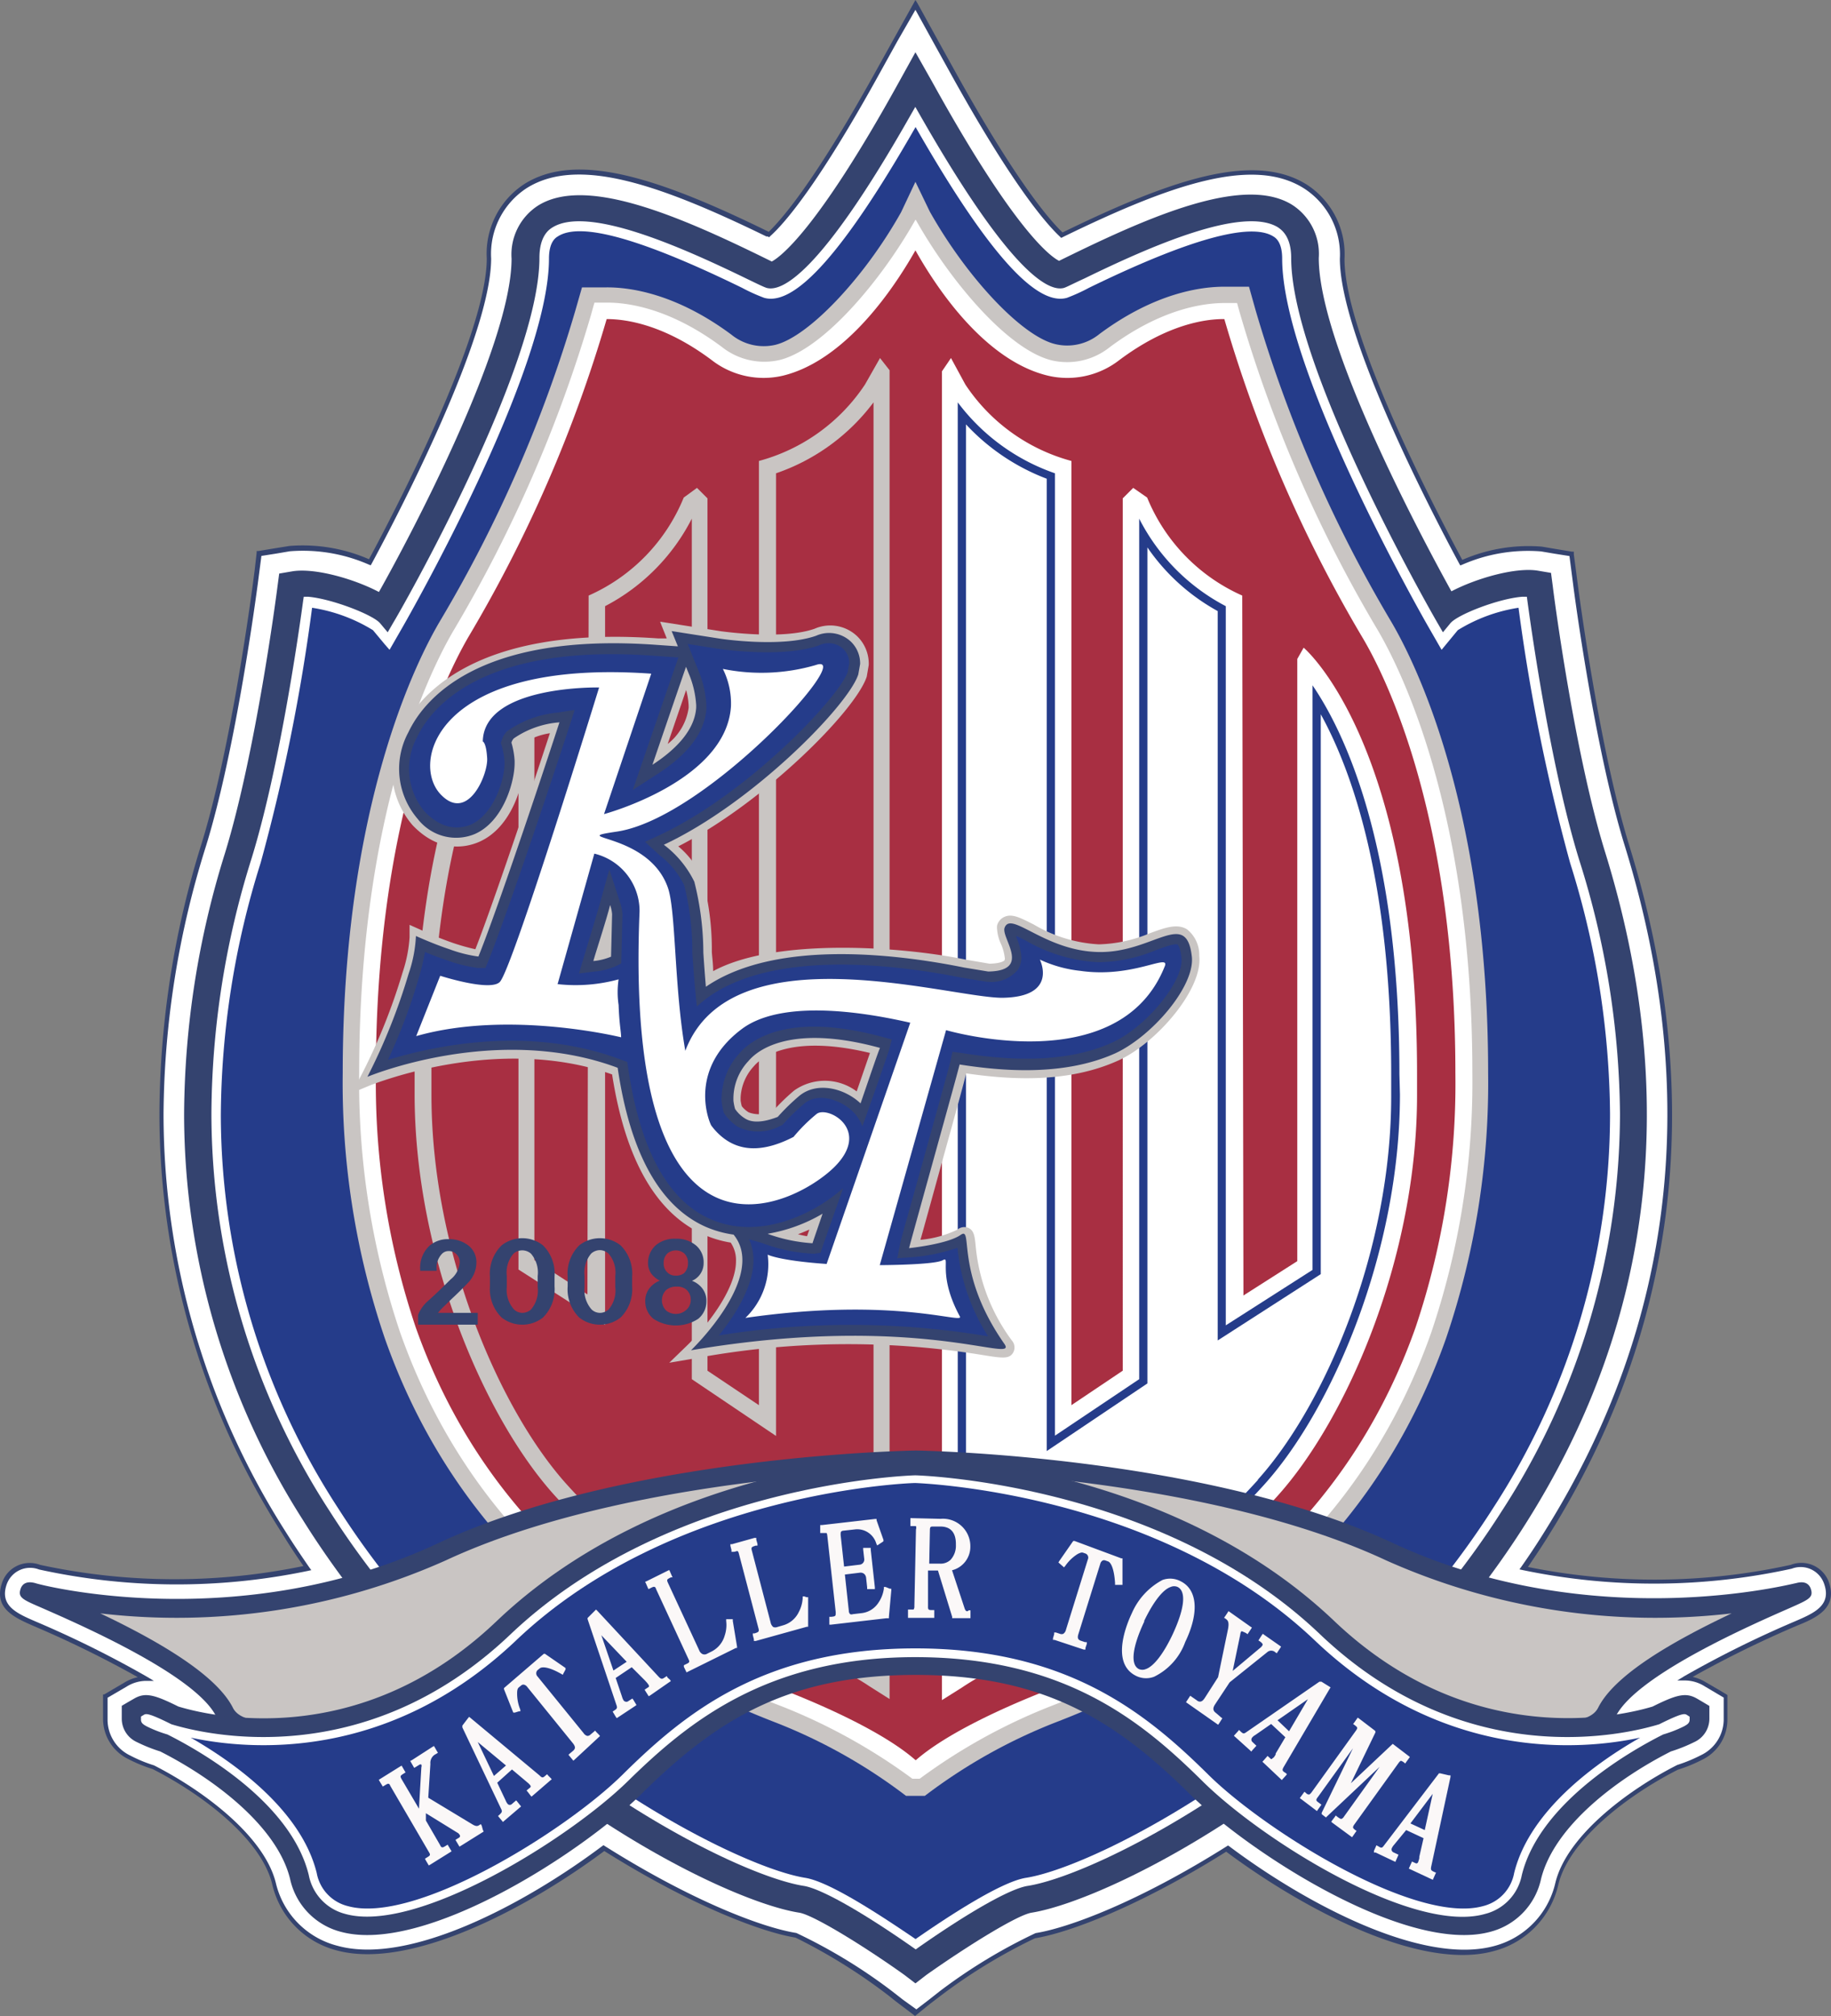
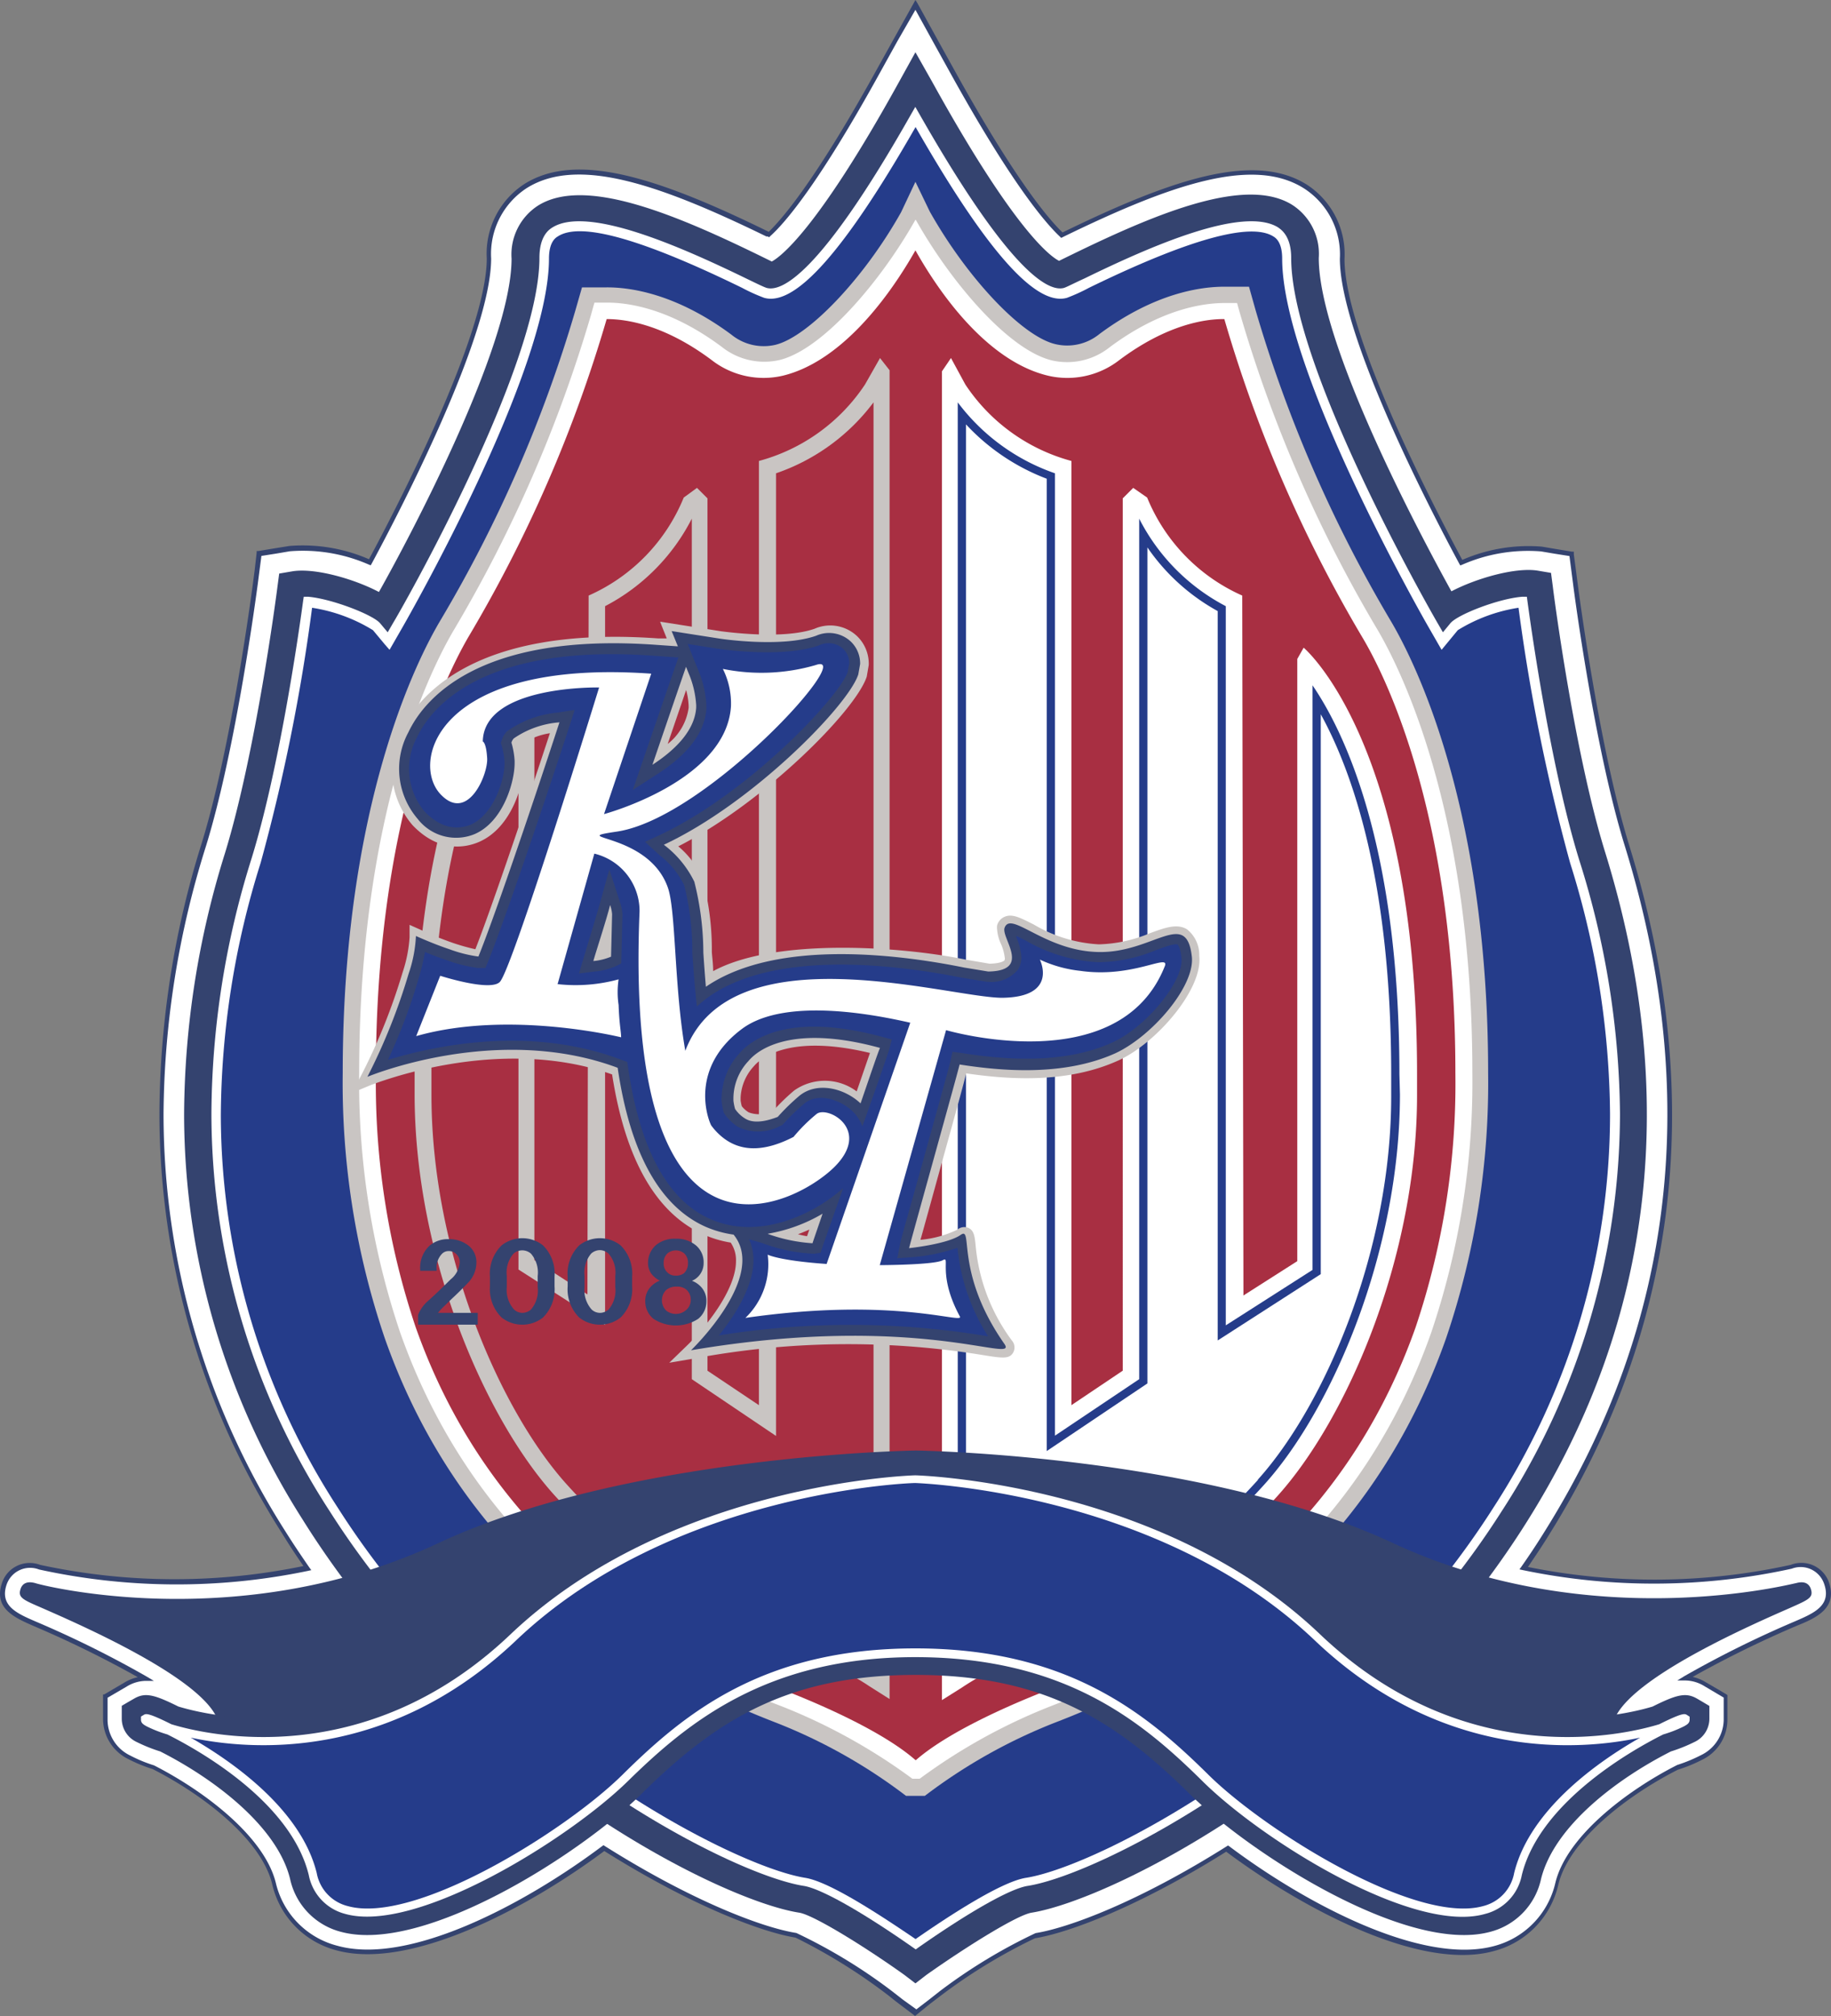
<svg xmlns="http://www.w3.org/2000/svg" viewBox="0 0 301.49 332">
  <rect x="0" y="0" width="301.49" height="332" fill="#808080" stroke="none" />
  <path fill="#34436f" d="M301.141 260.564a4.805 4.805 0 0 0-6.268-2.861 104.828 104.828 0 0 1-43.285.35c1.354-1.988 2.533-3.757 3.56-5.439 21.38-34.265 25.792-72.44 13.103-113.433-4.935-15.986-8.299-41.756-8.452-42.892l-.283-2.184-.372-2.795v-.459h-.305l-2.774-.458-2.184-.372a27.277 27.277 0 0 0-13.104 2.184c-4.76-8.866-19.393-37.126-19.393-49.553a13.671 13.671 0 0 0-6.246-12.274c-8.735-5.438-22.363-.786-40.184 7.906-2.49-2.402-8.015-9.02-17.777-26.687l-2.796-5.045-3.297-5.984-.35-.568-.35.633-3.297 5.919-2.73 4.914c-9.762 17.69-15.287 24.307-17.777 26.709-17.82-8.736-31.47-13.344-40.184-7.906a13.671 13.671 0 0 0-6.246 12.274c0 12.426-14.632 40.686-19.393 49.553a27.277 27.277 0 0 0-13.104-2.184l-2.315.371-2.773.459h-.306v.284l-.328 2.883-.284 2.184c-.152 1.092-3.516 26.906-8.473 42.892a150.69 150.69 0 0 0-6.923 44.465 128.59 128.59 0 0 0 20.157 69.012 112.464 112.464 0 0 0 3.56 5.437 104.828 104.828 0 0 1-43.373-.196 4.805 4.805 0 0 0-6.246 2.926c-1.485 4.237 2.053 5.766 5.176 7.142a176.308 176.308 0 0 1 17.166 8.43 7.163 7.163 0 0 0-2.184.873l-3.341 1.966h-.197v4.084a7.382 7.382 0 0 0 4.128 6.552 25.093 25.093 0 0 0 4.04 1.66c7.906 4.018 17.777 11.356 19.655 18.847a14.676 14.676 0 0 0 10.701 11.028c12.012 3.21 31.143-6.792 44.007-16.379 14.5 9.107 25.988 13.366 31.492 14.261a92.227 92.227 0 0 1 15.374 9.587c.46.372 1.049.852 1.748 1.376l2.315 1.747.24.197.24-.197 2.184-1.769 1.747-1.332a90.196 90.196 0 0 1 15.571-9.5c5.504-.895 16.991-5.154 31.493-14.26 12.863 9.587 32.016 19.655 44.006 16.379a14.676 14.676 0 0 0 10.7-11.03c1.857-7.49 11.729-14.828 19.656-18.846a25.093 25.093 0 0 0 4.04-1.66 7.338 7.338 0 0 0 4.128-6.552v-4.084l-.196-.131-1.354-.808-1.988-1.158a7.032 7.032 0 0 0-2.184-.895 176.308 176.308 0 0 1 17.166-8.43c3.21-1.288 6.748-2.926 5.263-7.163z" class="cls-1" />
  <path fill="#fff" d="M295.66 266.963a174.146 174.146 0 0 0-18.302 9.063l-1.18.72h1.377a6.159 6.159 0 0 1 3.1.94l1.988 1.18 1.18.698v3.625a6.552 6.552 0 0 1-3.735 5.853 25.377 25.377 0 0 1-3.91 1.616c-8.058 4.084-18.17 11.619-20.07 19.394a13.977 13.977 0 0 1-10.133 10.439c-11.793 3.145-30.837-6.88-43.547-16.423l-.219-.153-.24.153c-14.523 9.15-26.01 13.409-31.448 14.282a88.864 88.864 0 0 0-15.834 9.61l-1.747 1.376-2.053 1.572-2.184-1.572-1.79-1.398a88.362 88.362 0 0 0-15.79-9.61c-5.416-.851-16.926-5.11-31.514-14.304l-.24-.153-.219.153c-12.71 9.544-31.754 19.655-43.547 16.423a13.977 13.977 0 0 1-10.177-10.33c-1.9-7.775-12.012-15.287-20.07-19.393a23.368 23.368 0 0 1-3.91-1.616 6.552 6.552 0 0 1-3.734-5.897v-3.625l3.144-1.835a6.159 6.159 0 0 1 3.102-.939h1.375l-1.2-.72a173.49 173.49 0 0 0-18.28-9.064c-3.08-1.332-5.984-2.599-4.74-6.137a4.084 4.084 0 0 1 5.308-2.424 105.877 105.877 0 0 0 44.246.24l.59-.13-.35-.481c-1.507-2.184-2.773-4.084-3.909-5.897a128.065 128.065 0 0 1-20.07-68.75 149.708 149.708 0 0 1 7.01-44.18c4.958-16.052 8.343-41.932 8.496-43.024l.283-2.183.328-2.512 2.49-.393 2.184-.371a27.015 27.015 0 0 1 12.994 2.184l.328.13.174-.305c4.608-8.561 19.656-37.498 19.656-50.23a12.929 12.929 0 0 1 5.874-11.597c8.408-5.263 21.84-.611 39.442 7.971h.218l.24.131.197-.196c2.446-2.184 8.059-8.736 18.149-27.08l2.73-4.936 3.013-5.242 2.949 5.35 2.73 4.936c10.09 18.258 15.702 24.81 18.126 27.081l.197.197.436-.219c17.625-8.583 31.078-13.234 39.486-7.971a12.929 12.929 0 0 1 5.962 11.597c0 12.732 15.047 41.669 19.655 50.23l.175.305.327-.13a26.971 26.971 0 0 1 12.973-2.184l2.184.37 2.49.394.327 2.511.284 2.184c.131 1.092 3.516 26.95 8.496 43.024 12.6 40.773 8.233 78.62-13.104 112.777a122.043 122.043 0 0 1-3.887 5.897l-.35.48.59.132a105.92 105.92 0 0 0 44.246-.24 4.084 4.084 0 0 1 5.307 2.423c1.31 3.604-1.594 4.87-4.674 6.203z" class="cls-2" />
  <path fill="#34436f" d="M264.298 140.339c-5.066-16.336-8.473-42.477-8.604-43.679l-.306-2.315-2.184-.37c-3.647-.59-10.09 1.244-14.217 3.406-4.652-8.408-21.84-40.446-21.84-54.904a9.587 9.587 0 0 0-4.367-8.735c-7.513-4.696-21.84 1.135-36.21 8.146 0 0-1.529.742-2.184 1.07-1.354-.677-7.294-4.849-20.922-29.527l-2.73-4.826-2.73 4.935c-13.627 24.679-19.655 28.85-20.922 29.527l-2.183-1.07c-14.458-7.054-28.763-12.842-36.297-8.146a9.587 9.587 0 0 0-4.368 8.736c0 14.457-17.1 46.495-21.84 54.903-4.149-2.184-10.57-3.996-14.239-3.407l-2.183.372-.306 2.315c-.131 1.092-3.56 27.233-8.605 43.678a146.17 146.17 0 0 0-6.748 43.002 124.484 124.484 0 0 0 19.524 66.806c25.574 40.992 68.27 62.613 81.766 64.731 2.359.372 10.789 5.591 17.275 10.221l1.856 1.42 1.813-1.398c6.552-4.63 14.938-9.871 17.319-10.243 13.496-2.184 56.192-23.739 81.766-64.731 20.725-33.109 24.984-70.126 12.666-109.917z" class="cls-1" />
  <path fill="#fff" d="M260.04 141.65c-4.5-14.568-7.666-36.254-8.518-42.544l-.109-.83h-.742c-3.866.284-10.68 2.927-11.859 4.368l-1.223 1.485-.961-1.66c-.983-1.703-24.023-41.909-24.023-59.992 0-3.669-1.704-4.695-2.184-5.045-5.81-3.538-20.944 3.102-31.82 8.409-2.184 1.004-2.926 1.42-3.407 1.572-2.446.677-8.735-2.184-23.783-28.588l-.698-1.223-.7 1.223c-14.981 26.47-21.336 29.265-23.782 28.588-.48-.153-1.332-.568-3.407-1.572-10.92-5.307-26.01-11.947-31.82-8.409-.568.35-2.184 1.376-2.184 5.045 0 18.083-22.953 58.29-24.023 59.993l-.961 1.66-1.245-1.486c-1.157-1.397-7.971-4.04-11.837-4.367h-.742l-.11.742c-.851 6.29-4.018 27.976-8.539 42.543a141.955 141.955 0 0 0-6.551 41.866 120.334 120.334 0 0 0 19.524 65.517c24.547 38.568 65.758 59.709 78.01 61.63 2.817.437 9.543 4.238 17.973 10.134l.459.328.459-.328c8.43-5.896 15.134-9.697 17.973-10.133 12.252-1.922 53.463-23.063 78.01-61.63a120.509 120.509 0 0 0 19.524-65.518 141.278 141.278 0 0 0-6.704-41.779z" class="cls-2" />
  <path fill="#253c8a" d="M258.533 142.108a314.616 314.616 0 0 1-8.496-42.019 26.753 26.753 0 0 0-10.002 3.691l-1.944 2.359-.72.873-.568-.983-1.529-2.664c-.983-1.703-24.154-42.28-24.154-60.779 0-2.773-1.114-3.45-1.485-3.668-3.8-2.337-14 .524-30.313 8.473a30.073 30.073 0 0 1-3.647 1.66c-5.132 1.441-13.279-7.775-24.919-28.129-11.64 20.354-19.786 29.57-24.918 28.129a29.614 29.614 0 0 1-3.67-1.66c-16.291-7.95-26.49-10.92-30.29-8.473-.372.218-1.485.895-1.485 3.668 0 18.498-23.172 59.076-24.155 60.78l-1.528 2.663-.568.983-.765-.873-1.965-2.359a26.906 26.906 0 0 0-10.024-3.69 310.467 310.467 0 0 1-8.474 42.018 140.557 140.557 0 0 0-6.552 41.494 118.85 118.85 0 0 0 19.284 64.732c24.286 38.131 64.863 58.966 76.918 60.91 4.128.633 12.973 6.551 18.192 10.09 5.22-3.626 14.065-9.457 18.192-10.09 12.056-1.9 52.633-22.779 76.918-60.91a119.002 119.002 0 0 0 19.24-64.884 140.514 140.514 0 0 0-6.573-41.342z" class="cls-3" />
  <path fill="#c9c5c3" d="m150.734 29.942-2.358 5c-6.115 10.92-15.288 20.508-20.682 21.84a8.43 8.43 0 0 1-7.25-1.66c-9.195-6.835-16.817-7.818-20.551-7.796H95.83l-1.114 3.887a221.777 221.777 0 0 1-22.145 50.864c-3.778 6.311-16.14 30.378-16.14 74.624a130.73 130.73 0 0 0 6.924 43.679c10.417 29.57 32.125 50.863 64.469 63.333a88.427 88.427 0 0 1 21.359 12.034h3.1a88.864 88.864 0 0 1 21.36-12.034c32.344-12.404 54.052-33.697 64.47-63.333a130.73 130.73 0 0 0 6.922-43.679c0-44.246-12.36-68.313-16.14-74.624a222.76 222.76 0 0 1-22.144-50.973l-1.092-3.888h-4.084c-3.734 0-11.356.961-20.55 7.797a8.386 8.386 0 0 1-7.251 1.66c-5.482-1.289-14.545-10.92-20.682-21.84z" class="cls-4" />
  <path fill="#fff" d="M150.734 36.188c-5.722 10.177-15.287 21.402-22.407 23.106a11.247 11.247 0 0 1-9.5-2.184c-8.56-6.377-15.527-7.295-18.913-7.273h-2.03a86.93 86.93 0 0 0-.547 1.944 226.385 226.385 0 0 1-22.428 51.671c-3.713 6.18-15.768 29.702-15.768 73.25a128.851 128.851 0 0 0 6.748 42.739c10.155 28.784 31.317 49.531 63.006 61.63a95.154 95.154 0 0 1 21.337 11.859h1.201a94.39 94.39 0 0 1 21.293-11.837c31.624-12.121 52.786-32.868 62.941-61.652a128.851 128.851 0 0 0 6.77-42.74c0-43.547-12.077-67.068-15.768-73.249a225.359 225.359 0 0 1-22.429-51.606s-.283-.982-.546-1.943h-2.052c-3.386 0-10.352.895-18.913 7.272a11.225 11.225 0 0 1-9.5 2.184c-7.164-1.703-16.685-12.929-22.407-23.106z" class="cls-2" />
  <path fill="#a82f42" d="M150.734 289.85c-5.11-4.477-14.632-8.735-20.922-11.225-30.858-11.837-51.475-32.038-61.368-60.058a126.078 126.078 0 0 1-6.552-41.866c0-40.948 10.789-64.185 15.288-71.895a226.626 226.626 0 0 0 22.713-52.26c3.035 0 9.325.807 17.253 6.726a13.933 13.933 0 0 0 11.75 2.599c9.04-2.184 16.793-11.75 21.838-20.639 5.002 8.889 12.733 18.476 21.84 20.639a13.933 13.933 0 0 0 11.77-2.6c7.929-5.918 14.218-6.748 17.254-6.726a226.626 226.626 0 0 0 22.647 52.283c4.63 7.71 15.397 30.946 15.397 71.895a126.078 126.078 0 0 1-6.552 41.866c-9.893 28.02-30.575 48.22-61.368 60.058-6.29 2.49-15.812 6.748-20.922 11.225" class="cls-5" />
  <path fill="#fff" d="M204.546 98.08a30.094 30.094 0 0 1-15.659-16.14l-2.293-1.593-1.725 1.725V225.73l-8.452 5.679V75.912a30.444 30.444 0 0 1-17.471-12.601l-2.359-4.346-1.485 2.184v218.829l3.298-2.075a39.77 39.77 0 0 1 18.214-6.552c3.254-.196 18.476-8.167 33.632-24.874 11.466-12.645 23.084-39.311 23.084-66.13v-3.472c0-54.598-18.672-70.213-18.672-70.213l-1.049 1.856v99.172l-8.866 5.656z" class="cls-2" />
  <path fill="#253c8a" d="M230.426 176.898c0-37.826-9.173-56.52-14.305-64.033v96.267l-14.283 9.13V99.826a33.327 33.327 0 0 1-14.26-14.414v141.715l-13.869 9.304V77.944a33.829 33.829 0 0 1-16.008-11.684V275a41.975 41.975 0 0 1 18.673-6.443c2.598-.24 17.209-7.95 31.754-24.023 11.116-12.274 22.385-38.284 22.385-64.317zm-23.303 66.828c-14.872 16.423-29.111 23.39-30.837 23.564a41.101 41.101 0 0 0-17.23 5.438V69.886a35.183 35.183 0 0 0 13.3 8.954v160.125l16.575-11.138V90.152a33.807 33.807 0 0 0 11.575 10.483v120.116l16.969-10.92v-92.205c5.154 9.347 11.597 27.408 11.597 59.25v3.385c.087 25.683-10.985 51.235-21.949 63.4z" class="cls-3" />
  <path fill="#c9c5c3" d="M96.922 98.08a30.007 30.007 0 0 0 15.66-16.14l2.183-1.593 1.725 1.725V225.73l8.474 5.679V75.912a30.444 30.444 0 0 0 17.471-12.601l2.468-4.346 1.573 2.01v218.828l-3.276-2.074a39.77 39.77 0 0 0-18.214-6.552c-3.254-.197-18.476-8.168-33.633-24.875-11.465-12.645-23.084-39.31-23.084-66.13v-3.472c0-54.598 18.673-70.213 18.673-70.213l1.048 1.856v99.172l8.736 5.657z" class="cls-4" />
  <path fill="#a82f42" d="M127.781 77.944v158.531l-13.868-9.347V85.413a33.349 33.349 0 0 1-14.282 14.414v118.369l-14.261-9.129V112.8c-5.155 7.512-14.327 26.207-14.327 63.989v3.538c0 25.966 11.247 51.977 22.385 64.25 14.545 16.03 29.134 23.74 31.798 24.024a41.495 41.495 0 0 1 18.607 6.42V66.261a33.698 33.698 0 0 1-16.052 11.683z" class="cls-5" />
  <path fill="#c9c5c3" d="M197.47 157.417a5.394 5.394 0 0 0-2.009-4.368c-1.638-1.004-3.603-.284-6.115.634a23.215 23.215 0 0 1-8.408 1.834 23.565 23.565 0 0 1-10.701-3.254c-2.184-1.092-3.495-1.813-4.761-1.31a2.184 2.184 0 0 0-1.289 1.42 2.774 2.774 0 0 0 0 .742 6.814 6.814 0 0 0 .634 2.337 8.037 8.037 0 0 1 .611 2.184.808.808 0 0 1 0 .436c0 .131-.546.59-2.49.634l-3.843-.655c-10.44-2.184-31.449-3.691-41.67 1.878 0-1.158-.152-2.184-.218-3.145v-.83a44.858 44.858 0 0 0-1.529-11.225 14.436 14.436 0 0 0-3.996-5.351c14.086-7.163 29.243-22.385 31.033-27.954l.328-1.922v-.131a6.29 6.29 0 0 0-1.878-4.565 6.42 6.42 0 0 0-7.032-1.266c-5.307 1.878-15.091.437-15.288.437l-10.155-1.595.218.568.874 2.184h-1.442c-30.575-2.184-39.66 9.828-42.15 15.113a13.933 13.933 0 0 0 1.748 15.659c4.368 4.564 8.735 3.69 10.92 2.751 5.547-2.402 7.403-9.806 7.403-12.798v-.414a16.096 16.096 0 0 0-.459-2.818 11.313 11.313 0 0 1 4.74-1.878c-5.024 15.288-10.003 29.789-12.274 35.576a36.1 36.1 0 0 1-3.582-1.004 55.668 55.668 0 0 1-5.394-2.184l-1.856-.83v2.03a22.888 22.888 0 0 1-1.158 5.832 98.08 98.08 0 0 1-6.705 16.729l-1.616 3.08 3.21-1.333c.197 0 20.617-8.43 39.617-1.704 2.184 14.065 7.294 22.953 15.156 26.404a18.105 18.105 0 0 0 4.368 1.289 5.132 5.132 0 0 1 .874 3.057c0 4.848-5.285 11.225-8.08 13.912l-2.905 2.817 3.974-.677a137.74 137.74 0 0 1 47.239-.655c3.625.59 4.739.764 5.394-.306a1.747 1.747 0 0 0-.218-2.053 30.859 30.859 0 0 1-5.94-15.571c-.154-1.573-.263-2.512-1.202-2.949a1.747 1.747 0 0 0-1.79.284 17.471 17.471 0 0 1-6.094 1.682c.262-.895 3.167-11.444 3.167-11.444 2.184-7.862 3.778-13.627 4.368-15.964 6.77.983 16.598 1.769 25.18-2.184 6.225-2.905 13.803-11.706 13.191-17.166zm-75.52 23.849v-.546a8.146 8.146 0 0 1 2.184-5.133c1.114-1.332 5.831-5.372 19.11-2.183l-2.184 6.333a8.736 8.736 0 0 0-10.287-.153 34.484 34.484 0 0 0-3.428 3.32 4.936 4.936 0 0 1-4.063.283 4.368 4.368 0 0 1-1.135-1.004c-.11-.371-.153-.699-.197-.917zm-9.762-65.322.786-2.314a11.335 11.335 0 0 1 .415 2.598v.35a9.194 9.194 0 0 1-3.45 5.94zm19.11 87.357a40.9 40.9 0 0 0 1.965-.808c-.197.59-.35 1.005-.371 1.092a15.68 15.68 0 0 1-1.595-.35z" class="cls-4" />
  <path fill="#34436f" d="M196.247 157.548c-.895-7.971-6.333-.633-15.287-.764s-14.523-6.923-15.55-3.975c-.568 1.682 4.521 7.076-2.686 7.185l-3.975-.655c-9.456-1.922-30.575-5.023-42.52 3.167a301.596 301.596 0 0 1-.416-5.591 48.396 48.396 0 0 0-1.485-11.706 16.86 16.86 0 0 0-5.023-6.093c14.633-6.836 30.379-22.953 32.017-28.042l.305-1.725a4.98 4.98 0 0 0-1.507-3.669 5.241 5.241 0 0 0-5.743-.983c-5.678 2.01-15.703.503-15.812.48l-7.971-1.244.437 1.07.436 1.07.153.371-3.45-.24c-29.833-2.184-38.547 9.347-40.927 14.392a12.645 12.645 0 0 0 1.529 14.261 7.993 7.993 0 0 0 9.412 2.49c4.696-2.053 6.552-8.605 6.552-11.662v-.393a13.322 13.322 0 0 0-.524-2.992 1.682 1.682 0 0 1 .393-.7 15.287 15.287 0 0 1 7.513-2.642c-5.416 16.576-11.073 33.021-13.344 38.568a22.014 22.014 0 0 1-4.76-1.2c-2.709-.896-5.526-2.185-5.526-2.185a22.167 22.167 0 0 1-1.201 6.203 99.04 99.04 0 0 1-6.792 16.99s21.271-8.932 41.21-1.485c2.053 14.021 6.945 22.866 14.545 26.208a17.69 17.69 0 0 0 4.543 1.266c5.634 6.923-7.01 19.044-7.01 19.044 37.628-6.377 54.03 2.446 51.584-1.07-8.256-11.815-5.023-19.459-7.185-17.93-2.163 1.529-8.496 2.184-8.496 2.184.175-.808 8.08-29.09 8.32-30.247 6.553 1.026 16.97 2.052 25.618-1.835 6.093-2.817 13.147-11.072 12.623-15.92zm-95.634 0a9.762 9.762 0 0 1-2.904.72c0-.24 2.184-6.878 2.751-9.237a6.246 6.246 0 0 1 .328 1.507s-.131 5.46-.175 7.054zm12.34-47.762c.305.786.633 1.572.633 1.572a15.855 15.855 0 0 1 1.048 4.783v.393c-.262 3.975-3.778 7.185-7.207 9.413.874-2.555 4.674-13.672 5.525-16.118zm13.496 93.384a26.404 26.404 0 0 0 8.998-3.297c-.961 2.795-1.616 4.695-1.66 4.87a26.753 26.753 0 0 1-7.338-1.529zm15.288-21.424c-2.708-2.577-7.23-3.669-10.134-1.267a34.943 34.943 0 0 0-3.538 3.451c-3.516 1.376-4.935.546-5.394.262a5.307 5.307 0 0 1-1.638-1.572 9.238 9.238 0 0 1-.262-1.31 9.041 9.041 0 0 1 2.446-6.552c2.184-2.621 8.386-5.832 21.686-2.184-.218.393-1.55 4.324-3.232 9.216z" class="cls-1" />
  <path fill="#253c8a" d="M194.544 157.745c-.219-1.878-.634-2.184-.634-2.184-.414-.262-2.293.437-3.537.895a25.596 25.596 0 0 1-9.479 2.01 26.513 26.513 0 0 1-12.011-3.582l-1.529-.765v.263a9.522 9.522 0 0 1 .83 3.297 3.625 3.625 0 0 1-.612 2.053 5.656 5.656 0 0 1-4.979 1.944h-.153l-4.15-.677c-9.303-1.878-32.147-5.263-43.11 4.368l-.437.393a227.75 227.75 0 0 1-.742-8.736v-.83a45.382 45.382 0 0 0-1.332-10.395 13.999 13.999 0 0 0-4.084-4.98l-2.38-2.184 2.314-1.07c14.61-6.814 29.592-22.669 31.077-26.927 0-.219.197-1.114.24-1.376a3.276 3.276 0 0 0-.96-2.38 3.603 3.603 0 0 0-3.997-.612c-6.115 2.184-16.532.59-16.641.568l-5.002-.787a2.053 2.053 0 0 0 .131.328l.787 1.965.982 2.425a17.21 17.21 0 0 1 1.18 5.416v.524c-.262 3.844-2.949 7.447-7.972 10.701l-4.15 2.686s7.383-21.511 7.514-21.839h-.284l-3.45-.24c-28.763-2.184-37.128 8.736-39.312 13.41a10.92 10.92 0 0 0 1.267 12.23c3.014 3.122 5.744 2.86 7.513 2.183 3.93-1.703 5.634-7.513 5.634-10.09v-.305a11.793 11.793 0 0 0-.458-2.6l-.153-.502.175-.502a3.45 3.45 0 0 1 .83-1.398 17.122 17.122 0 0 1 8.43-3.1l2.73-.438-.852 2.643c-5.57 17.035-11.182 33.305-13.366 38.7l-.48 1.157h-1.245a23.15 23.15 0 0 1-5.154-1.289c-1.267-.415-2.534-.917-3.56-1.332a37.716 37.716 0 0 1-1.005 4.215 93.144 93.144 0 0 1-5.088 13.54c7.228-2.184 23.084-5.83 38.459 0l.939.35.153 1.004c1.965 13.41 6.551 21.84 13.562 24.875 8.102 3.582 17.187-.917 21.839-5.11l-3.385 9.63-.328 1.027-1.07.153a27.037 27.037 0 0 1-8.517-1.747l-2.184-.633a8.452 8.452 0 0 1 .72 3.428c0 4.368-3.122 9.217-5.7 12.405a136.648 136.648 0 0 1 43.417 0l.917.153a33.043 33.043 0 0 1-5.045-14.589 30.05 30.05 0 0 1-7.73 1.573l-2.185.153.437-2.184c0-.393 1.114-4.172 3.67-13.344 2.008-7.229 4.498-16.227 4.65-16.904l.328-1.572 1.595.218c6.552 1.027 16.488 1.966 24.634-1.703 5.526-2.424 11.903-10.112 11.488-13.977zm-92.25.917-.916.459a11.072 11.072 0 0 1-3.45.873l-2.6.328.743-2.468.35-1.158c.61-2.03 1.9-6.29 2.401-8.08l1.507-5.438 1.748 5.372a7.338 7.338 0 0 1 .414 2.031l-.196 8.081zm44.072 14.327c-.196.611-2.052 6.07-4.367 12.492a7.032 7.032 0 0 0-1.333-2.184c-2.052-2.184-5.94-3.473-8.233-1.55A33.13 33.13 0 0 0 129.07 185l-.262.284-.372.153a7.644 7.644 0 0 1-6.9.153 7.731 7.731 0 0 1-2.36-2.337 12.055 12.055 0 0 1-.349-1.835 5.569 5.569 0 0 1 0-.851 11.116 11.116 0 0 1 2.883-7.054c1.878-2.184 7.928-6.945 23.412-2.796l1.725.459z" class="cls-3" />
  <path fill="#fff" d="M177.902 159.885a21.031 21.031 0 0 1-6.682-1.856s3.123 6.18-6.203 6.29c-8.735 0-44.683-11.117-52.174 8.735-1.856-10.57-1.528-23.106-2.883-26.906-3.254-9.194-17.078-7.906-8.408-9.194 14.764-2.184 39.791-29.898 32.76-27.43a31.973 31.973 0 0 1-15.288.633 12.689 12.689 0 0 1 1.332 6.224c-.852 12.318-20.9 17.69-20.9 17.69l7.775-23.128c-35.708-2.533-39.857 15.004-34.463 20.092 4.368 4.259 7.6-3.538 7.447-6.158-.152-2.621-.72-2.774-.72-2.774.174-9.303 19.153-8.888 19.153-8.888S84.387 159.623 82.29 161.72c-1.616 1.616-9.806-1.027-9.806-1.027l-3.953 9.937c15.288-4.368 33.742.196 33.742.196 0-.895-.306-2.183-.415-5.328a14.261 14.261 0 0 1 0-4.215 26.731 26.731 0 0 1-10.046.786l6.05-21.49a9.718 9.718 0 0 1 7.447 9.5c-2.621 62.897 25.464 48.658 32.082 42.106 6.18-6.158-1.136-10.155-2.927-8.735a27.496 27.496 0 0 0-3.8 3.778c-6.093 3.145-10.199 2.074-13.103-1.31l-.263-.328-.196-.262c-.59-1.136-3.625-9.413 5.088-15.9 7.404-5.503 23.325-1.987 27.693-1.004l-13.78 39.748h.283c-8.102-.546-9.98-1.551-9.98-1.551a12.252 12.252 0 0 1-3.67 10.417c24.679-3.56 36.035 1.114 35.314-.24-3.778-6.988-1.44-10.046-2.817-9.26-1.376.786-10.373.808-10.373.808l10.92-38.699s28.39 8.365 35.968-10.417c1.092-2.446-5.044 1.922-13.846.655z" class="cls-2" />
  <path fill="#34436f" d="M72.113 216.208a9.456 9.456 0 0 1 .786-.873l1.464-1.42c.895-.83 1.79-1.703 2.642-2.599a4.848 4.848 0 0 0 1.441-3.472 3.472 3.472 0 0 0-1.266-2.686 5.154 5.154 0 0 0-3.407-1.092 4.608 4.608 0 0 0-3.058 1.092 4.914 4.914 0 0 0-1.528 3.865v.262h2.708v-.262a3.254 3.254 0 0 1 .917-2.577 1.507 1.507 0 0 1 1.07-.415 1.638 1.638 0 0 1 1.158.415 1.747 1.747 0 0 1 .655 1.398 3.91 3.91 0 0 1-1.485 2.84c-.961.938-2.184 2.183-3.735 3.559a5.918 5.918 0 0 0-1.638 2.315v1.594h9.828v-1.944zM89.41 205.092a5.503 5.503 0 0 0-6.814 0 6.552 6.552 0 0 0-1.922 5.198v1.55a6.552 6.552 0 0 0 1.922 5.133 5.503 5.503 0 0 0 6.814 0 6.552 6.552 0 0 0 1.9-5.132v-1.595a6.552 6.552 0 0 0-1.9-5.154zm-3.407 11.116a2.031 2.031 0 0 1-1.354-.546 4.826 4.826 0 0 1-1.201-3.712v-1.813a4.761 4.761 0 0 1 1.113-3.69 2.184 2.184 0 0 1 2.861 0 4.761 4.761 0 0 1 1.114 3.69v1.813a4.805 4.805 0 0 1-1.114 3.712 2.184 2.184 0 0 1-1.42.546zM102.186 205.092a5.503 5.503 0 0 0-6.814 0 6.552 6.552 0 0 0-1.9 5.198v1.55a6.552 6.552 0 0 0 1.9 5.133 5.503 5.503 0 0 0 6.814 0 6.552 6.552 0 0 0 1.9-5.132v-1.595a6.552 6.552 0 0 0-1.9-5.154zm-3.407 11.116a2.031 2.031 0 0 1-1.354-.546 4.826 4.826 0 0 1-1.18-3.712v-1.813a4.87 4.87 0 0 1 1.092-3.69 2.184 2.184 0 0 1 1.442-.569 2.184 2.184 0 0 1 1.42.568 4.761 4.761 0 0 1 1.113 3.691v1.813a4.805 4.805 0 0 1-1.114 3.712 2.184 2.184 0 0 1-1.42.546zM115.136 211.644a3.822 3.822 0 0 0-1.2-.72 2.774 2.774 0 0 0 .742-.437 3.145 3.145 0 0 0 1.18-2.468 3.625 3.625 0 0 0-1.268-2.927 4.914 4.914 0 0 0-3.297-1.092 4.783 4.783 0 0 0-3.233 1.005 3.844 3.844 0 0 0-1.354 3.014 2.905 2.905 0 0 0 1.07 2.293 3.844 3.844 0 0 0 .874.59 3.756 3.756 0 0 0-1.223.742 3.363 3.363 0 0 0-1.18 2.686 3.69 3.69 0 0 0 1.355 2.861 6.748 6.748 0 0 0 7.36 0 3.69 3.69 0 0 0 1.354-2.86 3.363 3.363 0 0 0-1.18-2.687zm-5.197-5.263a2.184 2.184 0 0 1 2.686 0 2.031 2.031 0 0 1 .655 1.638 2.184 2.184 0 0 1-.655 1.66 2.184 2.184 0 0 1-1.442.393 1.813 1.813 0 0 1-1.244-.48 1.944 1.944 0 0 1-.656-1.573 2.031 2.031 0 0 1 .656-1.638zm2.948 9.434a2.555 2.555 0 0 1-3.21 0 2.402 2.402 0 0 1 0-3.363 2.555 2.555 0 0 1 1.725-.568 2.315 2.315 0 0 1 1.594.48 2.184 2.184 0 0 1 .743 1.726 2.184 2.184 0 0 1-.852 1.725zM298.15 261.612c-.241-.655-.853-1.332-2.425-.895-.328 0-33.283 8.735-66.26-6.552-31.077-14.545-78.25-15.287-78.621-15.287-.372 0-47.676.72-78.753 15.287-32.977 15.418-65.932 6.726-66.26 6.552-1.572-.437-2.184.24-2.424.895-.502 1.463.262 1.791 3.45 3.167 6.268 2.752 25.334 11.072 28.74 17.886 6.378 12.71 53.856-9.893 59.25-12.514 11.816-5.722 26.863-11.858 55.975-11.858 29.111 0 44.159 6.136 55.974 11.858 5.394 2.621 52.872 25.225 59.25 12.514 3.406-6.814 22.472-15.134 28.74-17.886 3.101-1.376 3.865-1.704 3.363-3.167z" class="cls-1" />
-   <path fill="#c9c5c3" d="M263.14 281.246c-3.537 7.01-34.942-4.172-55.056-13.934-12.12-5.896-27.561-12.186-57.35-12.186-29.788 0-45.229 6.29-57.35 12.186-20.113 9.762-51.518 20.944-55.034 13.934-2.708-5.395-12.1-10.92-21.84-15.55a108.563 108.563 0 0 0 56.913-8.736c30.575-14.239 76.94-14.96 77.42-14.96.481 0 46.911.721 77.377 14.96a108.563 108.563 0 0 0 56.913 8.736c-9.915 4.696-19.306 10.155-21.992 15.55z" class="cls-4" />
  <path fill="#34436f" d="M81.81 266.94c-22.844 21.84-47.785 15.529-52.545 14.065l.305.131c-4.15-2.074-5.656-2.49-7.534-1.375l-1.027.59-.96.567v2.184a4.237 4.237 0 0 0 2.51 3.8 26.207 26.207 0 0 0 3.888 1.55l-.284-.13c9.042 4.542 19.481 12.448 21.6 21.096a11.51 11.51 0 0 0 8.43 8.736c13.692 3.647 39.506-12.907 49.509-22.8 12.186-12.055 24.023-19.524 45.054-19.524 21.031 0 32.868 7.469 45.055 19.524 10.002 9.893 35.838 26.447 49.509 22.8a11.51 11.51 0 0 0 8.43-8.736c2.184-8.735 12.558-16.554 21.599-21.096l-.284.13a26.207 26.207 0 0 0 3.887-1.55 4.237 4.237 0 0 0 2.512-3.778v-2.184l-.983-.59-1.004-.59c-1.9-1.113-3.407-.698-7.557 1.376l.306-.13c-4.761 1.463-29.701 7.665-52.545-14.065-27.212-25.901-67.134-27.124-68.837-27.168-1.704-.044-41.757 1.223-69.034 27.168z" class="cls-1" />
  <path fill="#fff" d="M84.037 269.169c-24.176 22.996-50.623 16.379-55.82 14.785-3.888-1.944-4.194-1.747-4.565-1.53l-.437.263v.524c0 .59.48.83.895 1.07a20.922 20.922 0 0 0 3.451 1.354c4.761 2.38 20.289 10.92 23.28 23.15a8.19 8.19 0 0 0 5.985 6.399c11.75 3.32 36.82-12.318 46.539-21.84 9.719-9.521 22.735-20.441 47.326-20.441 24.59 0 37.323 10.548 47.325 20.442 10.003 9.893 34.79 25.246 46.54 21.839a8.19 8.19 0 0 0 6.027-6.4c2.992-12.164 18.52-20.768 23.28-23.149a20.922 20.922 0 0 0 3.452-1.354c.414-.24.895-.48.895-1.07v-.502l-.437-.284c-.371-.218-.677-.415-4.564 1.529-5.198 1.594-31.645 8.211-55.821-14.785-26.207-25.028-66.282-26.208-66.675-26.208-.394 0-40.36 1.18-66.676 26.208z" class="cls-2" />
  <path fill="#253c8a" d="M84.976 270.151c-21.184 20.136-44.115 18.04-53.571 16.008 6.552 3.757 18.126 11.663 20.747 22.298a6.88 6.88 0 0 0 5.089 5.438c11.094 3.123 35.947-12.426 45.229-21.599 10.199-10.09 23.171-20.834 48.264-20.834 25.094 0 38.066 10.745 48.265 20.834 9.282 9.173 34.135 24.722 45.23 21.6a6.88 6.88 0 0 0 5.088-5.439c2.62-10.635 14.173-18.563 20.747-22.298-9.435 2.031-32.388 4.15-53.572-16.008-25.857-24.613-65.365-25.901-65.78-25.923-.414-.022-39.812 1.245-65.736 25.923z" class="cls-3" />
-   <path fill="#fbf8f8" d="m79.32 300.66-.153-.261-.262.174c-.218.131-.459.284-1.157-.153l-7.23-4.367.35-5.57a1.616 1.616 0 0 1 .7-1.506l.305-.175.24-.153-.153-.24-.35-.612-.152-.262-.262.153-3.385 2.184-.262.131.153.262.349.612.153.262.262-.153.633-.393a.415.415 0 0 1 .284 0 .677.677 0 0 1 0 .437s-.284 4.739-.393 6.835l-2.839-4.826c-.328-.568-.24-.612.393-1.005l.24-.153-.153-.24-.349-.611-.153-.262-.262.152-3.254 2.031-.24.153.13.24.372.612.153.262.262-.153c.284-.174.524-.327.655-.305.131.021.175 0 .35.393l6.29 10.788c.349.568.283.612-.372 1.005l-.24.153.13.262.35.59.153.261.262-.152 3.254-2.031.24-.153-.152-.24-.35-.59-.153-.262-.24.153c-.284.174-.524.327-.655.283-.131-.043-.175 0-.371-.414l-2.315-3.997v-1.201l5.197 3.21a.72.72 0 0 1 .306.284.328.328 0 0 1 0 .502l-.393.24-.24.153.153.263.35.59.152.261.262-.153 3.494-2.184.24-.152-.13-.24zM90.283 292.427l-.196-.24-.24.197c-.415.37-.546.48-1.005 0l-11.356-9.457-.24-.196-.197.24-.917 1.201v.306l6.42 13.496c.197.415 0 .568-.327.896l-.219.196.175.219.437.524.196.24.219-.196 2.555-2.184.218-.175-.196-.24-.415-.524-.197-.24-.24.196-.48.415a.48.48 0 0 1-.394.13.415.415 0 0 1-.305-.174 1.747 1.747 0 0 1-.306-.524l-1.398-2.948L84.3 291.4l2.337 1.965.175.153a2.686 2.686 0 0 1 .437.415c.13.131.218.35 0 .48l-.328.263-.218.196.196.219.415.546.197.24.24-.197 2.883-2.49.218-.174-.196-.218zm-11.618-5.547 4.652 3.866-1.988 1.725zM98.19 285.242l-.197-.24-.219.197-.524.436a.72.72 0 0 1-.546.24 1.07 1.07 0 0 1-.611-.458l-7.579-9.325a.743.743 0 0 1 0-1.049l.35-.284c.371-.327 1.507-.262 3.538.896l.262.153.13-.262.328-.612v-.24l-.218-.153-3.167-2.184h-.196l-.153.131-6.246 5.373-.153.13v.197l1.42 3.582.109.262h.262l.633-.197h.262v-.284a6.836 6.836 0 0 1-.524-2.751c0-.743.219-.852.306-.94l.35-.283a.568.568 0 0 1 .414-.153.917.917 0 0 1 .546.327l7.578 9.348c.48.611.372.917 0 1.244l-.524.437-.218.197.175.218.436.524.197.24.218-.196 3.953-3.67.219-.196-.175-.218zM109.939 276.288l-.153-.262-.262.175c-.459.306-.59.393-1.005 0l-10.155-10.92-.219-.218-.218.218-1.048 1.048-.131.131v.175l4.783 14.24c.152.436 0 .567-.415.83l-.24.174.152.24.35.59.174.24.24-.153 2.774-1.834.24-.175-.152-.24-.35-.59-.175-.24-.24.153-.546.35a.568.568 0 0 1-.393 0 .459.459 0 0 1-.284-.22 2.184 2.184 0 0 1-.24-.567l-1.048-3.101 2.642-1.77 2.184 2.185.153.174a3.8 3.8 0 0 1 .393.48c.153.22.153.372 0 .46l-.371.24-.24.174.152.24.372.59.153.24.262-.152 3.145-2.184.24-.153-.153-.24zm-10.92-6.988 4.171 4.367-2.184 1.442zM120.662 266.94v-.283h-1.092v.284a5.438 5.438 0 0 1-.24 2.402 4.237 4.237 0 0 1-2.184 2.643l-.83.415a.852.852 0 0 1-.634 0 1.157 1.157 0 0 1-.567-.655l-5.11-11.03c-.263-.589-.22-.61.48-.96h.262l-.131-.262-.284-.655-.131-.284-.284.13-3.429 1.704-.262.11.131.261.284.656.131.284.284-.132c.284-.152.546-.283.677-.24.13.044.175 0 .327.437l5.264 11.378c.284.59.24.634-.459.961l-.262.131v.262l.306.634.13.284.263-.131 7.862-3.888h.197v-.218zM132.455 262.9h-.284v.263a5.569 5.569 0 0 1-.655 2.337 4.106 4.106 0 0 1-2.643 2.183l-.895.263a.94.94 0 0 1-.655 0 1.31 1.31 0 0 1-.437-.765l-3.08-11.793c-.174-.633 0-.633.634-.852h.284v-.284l-.197-.699v-.283h-.305l-3.67 1.026h-.283v.284l.174.677v.306h.306c.328 0 .59-.175.699-.11.11.066.153.153.24.503l3.189 12.164c.174.634 0 .655-.634.874h-.284v.284l.175.677v.284h.306l8.408-2.337h.218v-4.87h-.284zM145.82 261.35h-.283v.284a5.438 5.438 0 0 1-.918 2.337 3.8 3.8 0 0 1-2.708 1.681l-1.485.175a.633.633 0 0 1-.437 0 .72.72 0 0 1-.218-.502l-.655-6.028 2.511-.306a.96.96 0 0 1 .634.175.983.983 0 0 1 .35.655l.174 1.595v.284H144.052v-.306l-.677-6.18v-.306h-1.245v.283l.174 1.53a.852.852 0 0 1-.786.96l-2.533.306-.568-5.198c0-.48 0-.677.524-.72l1.988-.219a3.276 3.276 0 0 1 3.363 2.359l.153.305.284-.196.567-.371.175-.131v-.219l-1.136-3.232v-.218h-.24l-8.735 1.004h-.306v1.311h1.004c.088 0 .131.152.175.524l1.376 12.514c0 .655 0 .677-.743.764h-.305v1.288h.284l9.063-1.048h.458v-.24l.394-4.368v-.262h-.24zM158.815 264.823l-2.053-6.225a3.997 3.997 0 0 0 3.014-3.93 4.52 4.52 0 0 0-4.914-4.543l-4.652-.11h-.306v1.31H150.822a.874.874 0 0 1 0 .569l-.262 12.6a.895.895 0 0 1-.131.569H149.51v1.376h4.325v-1.289h-.284c-.656 0-.765 0-.743-.677v-5.831h1.638l2.337 7.622v.218H159.798v-1.288h-.284c-.24.24-.503.24-.7-.371zm-5.7-12.798c0-.59.13-.634.524-.634h1.18c1.768 0 2.62 1.049 2.576 3.036a3.429 3.429 0 0 1-.873 2.446 2.38 2.38 0 0 1-1.77.633h-1.746zM176.941 253.772h-.218l-.131.175-2.184 3.144-.131.219.197.175.502.436.218.197.197-.219a6.989 6.989 0 0 1 2.03-1.965c.612-.328.787-.262.896-.24l.437.153a.72.72 0 0 1 .371.96l-3.603 11.575a1.114 1.114 0 0 1-.437.677.743.743 0 0 1-.568 0l-.655-.218h-.284v.284l-.196.677v.262h.262l4.804 1.594h.284v-.284l.219-.655v-.284h-.284l-.655-.218c-.46-.153-.677-.393-.437-1.136l3.603-11.575a.852.852 0 0 1 .393-.524.59.59 0 0 1 .437 0l.437.153c.459.153 1.005 1.158 1.157 3.56V261h1.223v-4.368h-.196zM194.413 260.411a3.69 3.69 0 0 0-2.992-.218 11.247 11.247 0 0 0-5.045 5.46c-.895 1.878-3.494 8.211.633 10.308a3.713 3.713 0 0 0 3.014.174 10.22 10.22 0 0 0 5.132-5.722c2.315-4.804 2.031-8.626-.742-10.002zm-6.028 6.552c1.507-3.145 3.08-5.176 4.368-5.613a1.42 1.42 0 0 1 1.158 0c1.463.743 1.135 3.625-.874 7.906-1.485 3.123-3.08 5.176-4.368 5.613a1.463 1.463 0 0 1-1.136 0c-1.44-.721-1.113-3.582.896-7.863zM200.244 282.12c-.546-.394-.59-.809-.153-1.464l2.38-3.604 6.181-4.957a.983.983 0 0 1 1.332 0l.24.175.175-.262.393-.59.153-.24-.24-.175-2.533-1.769-.24-.175-.175.24-.394.612-.152.24.24.153c.48.35.524.524.393.699a1.441 1.441 0 0 1-.393.415l-4.477 3.756 1.245-5.984a1.18 1.18 0 0 1 .174-.546h.11s.502.197.677.306l.24.175.174-.262.394-.59.152-.24-.24-.153-3.363-2.38-.262-.175-.153.262-.393.59-.175.24.24.153c.35.262.656.48.394 1.79 0 0-1.485 7.164-1.617 7.84l-2.183 3.408c-.24.371-.46.568-.7.611a.743.743 0 0 1-.61-.196l-.853-.59-.24-.175-.174.262-.372.568-.153.24.219.153 4.826 3.385.24.175.175-.24.371-.59.153-.24-.218-.153zM211.36 291.008l7.578-12.885.153-.24-.24-.153-1.267-.787H217.257l-12.143 8.387c-.35.24-.502.13-.874-.219l-.218-.218-.196.24-.46.502-.196.219.219.196 2.424 2.184.218.219.197-.24.458-.503.197-.218-.218-.197-.459-.437a.524.524 0 0 1 0-.742 1.55 1.55 0 0 1 .459-.371l2.642-1.835 2.337 2.184-1.594 2.686v.153a2.643 2.643 0 0 1-.372.546c-.109 0-.218.197-.283.197a.175.175 0 0 1-.132 0l-.327-.306-.219-.197-.196.219-.459.524-.196.218.218.197 2.752 2.599.218.218.219-.24.458-.503.175-.218-.197-.196c-.546-.328-.655-.437-.349-.983zm.895-5.897-1.9-1.812 5.002-3.473zM223 300.464l7.273-10.111c.218-.306.35-.372.415-.372s.284.11.458.24l.24.197.175-.262.415-.568.175-.24-.218-.175-2.403-1.834-.196-.153-.197.175-6.704 6.311 4.04-8.364v-.219l-.175-.153-2.49-1.9-.24-.174-.175.24-.414.59-.175.218.24.175c.48.371.568.437.197.96l-7.273 10.112c-.218.284-.35.371-.415.371s-.306 0-.524-.262l-.24-.196-.175.24-.415.568-.175.24.24.175 2.337 1.769.24.196.175-.262.394-.546.174-.24-.218-.175-.35-.262c-.327-.24-.37-.393 0-.851l5.766-8.015-5.154 10.635v.219l.196.153.306.24.219.153.087-.11 8.736-8.233-5.897 8.233a.786.786 0 0 1-.415.35c-.153 0-.393-.153-.677-.371l-.24-.197-.175.262-.415.546-.153.24.219.175 2.97 2.184.24.175.175-.24.393-.568.175-.24-.24-.153c-.328-.284-.503-.372-.132-.896zM238.834 292.646v-.284h-.284l-1.42-.328h-.196l-.11.153-9.019 11.837c-.262.35-.437.306-.895 0l-.284-.131-.11.284-.283.633v.262h.262l2.992 1.42.284.13.109-.283.284-.633.109-.263-.262-.13-.568-.263a.524.524 0 0 1-.262-.698 2.184 2.184 0 0 1 .327-.503l2.031-2.468 2.861 1.333-.698 3.057v.197a2.512 2.512 0 0 1-.175.611c0 .153-.153.262-.24.284a.153.153 0 0 1-.131 0l-.394-.175-.262-.13-.13.283-.285.634-.109.262.262.109 3.407 1.594.284.131.11-.262.283-.633.131-.284-.284-.11c-.502-.24-.633-.305-.502-.917zm-2.927 2.773-1.31 5.962-2.359-1.092z" class="cls-6" />
</svg>